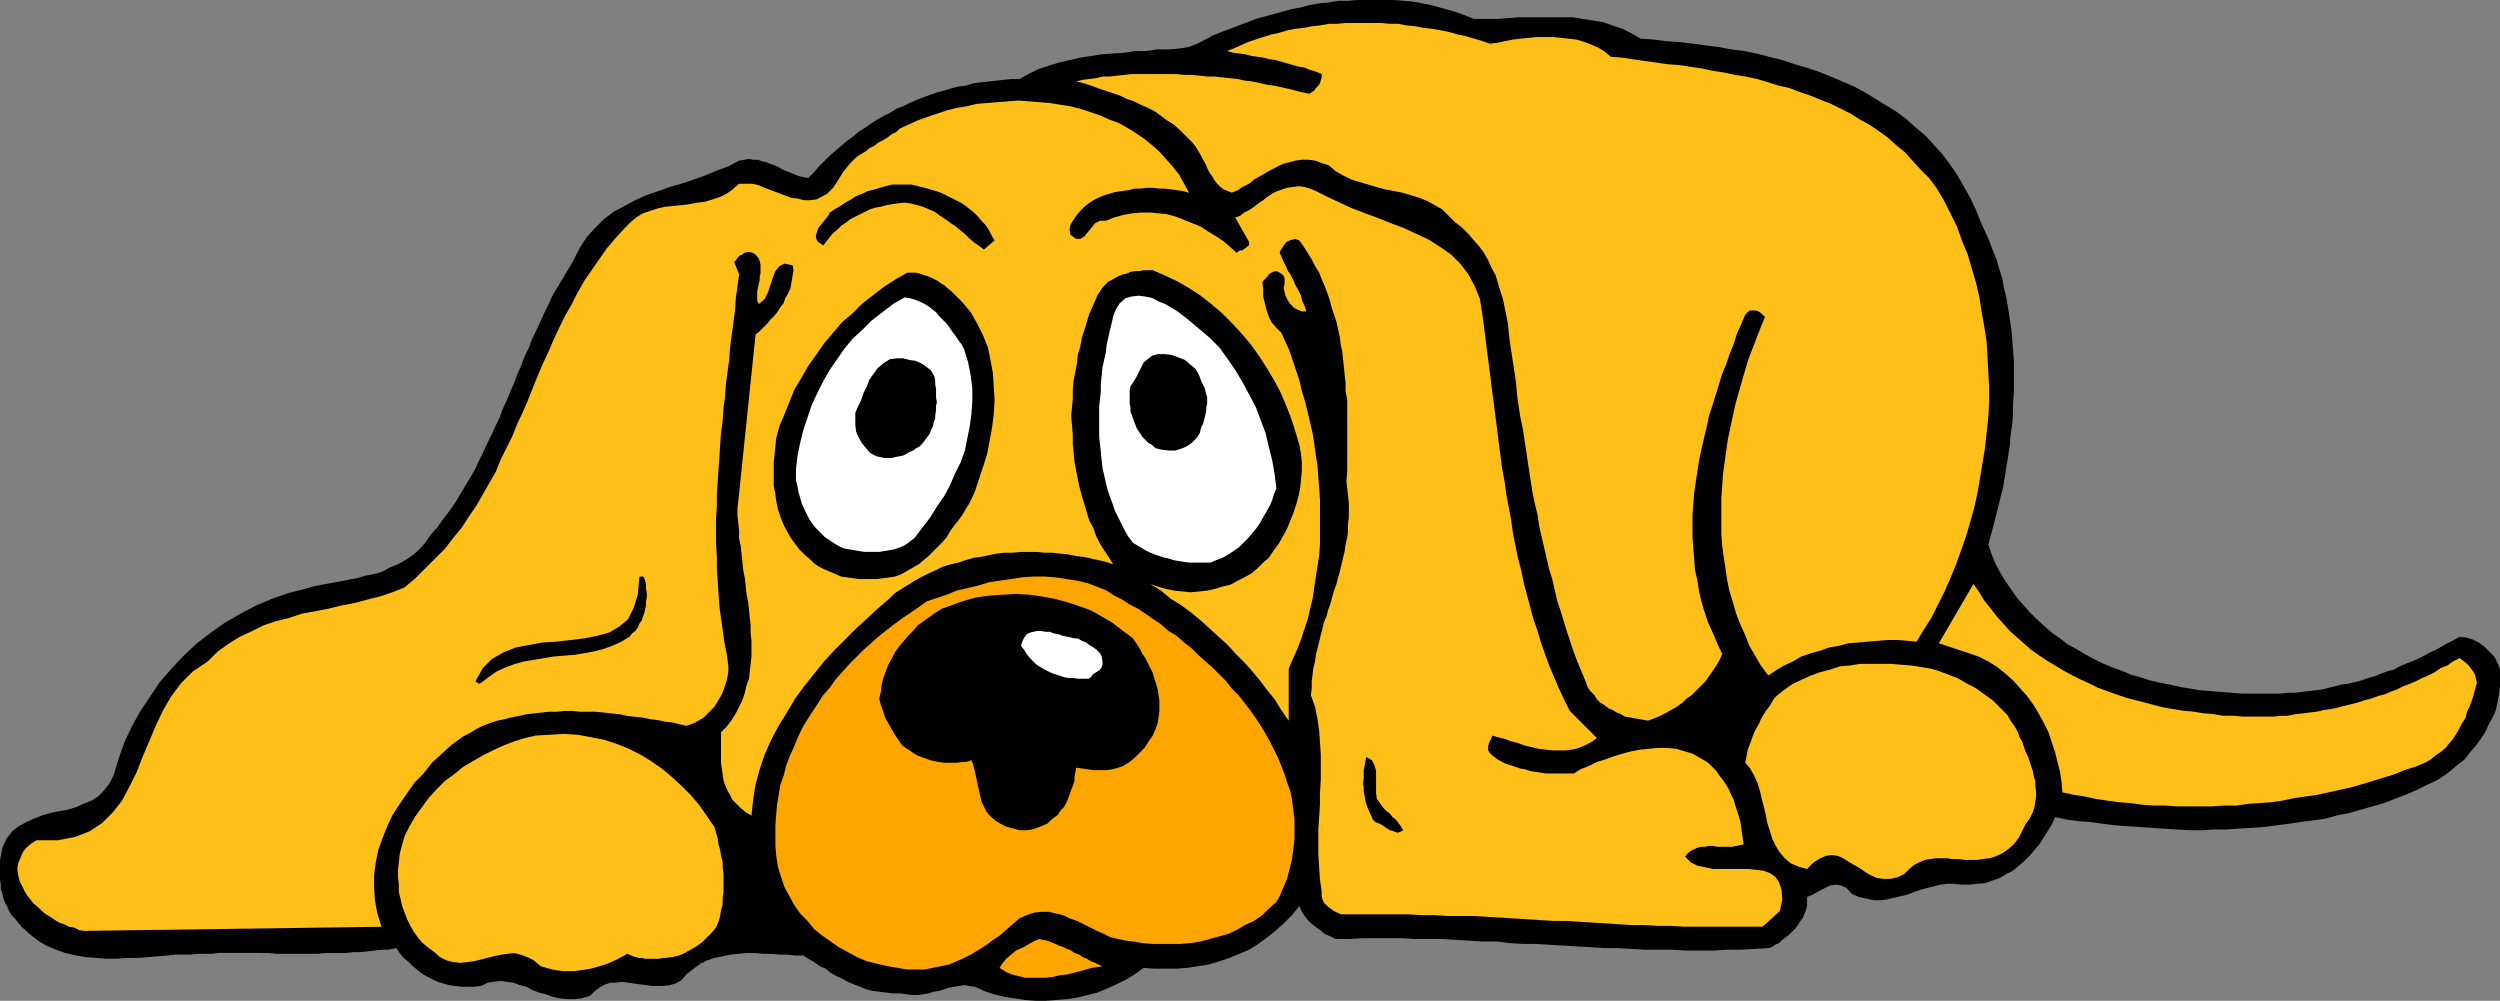
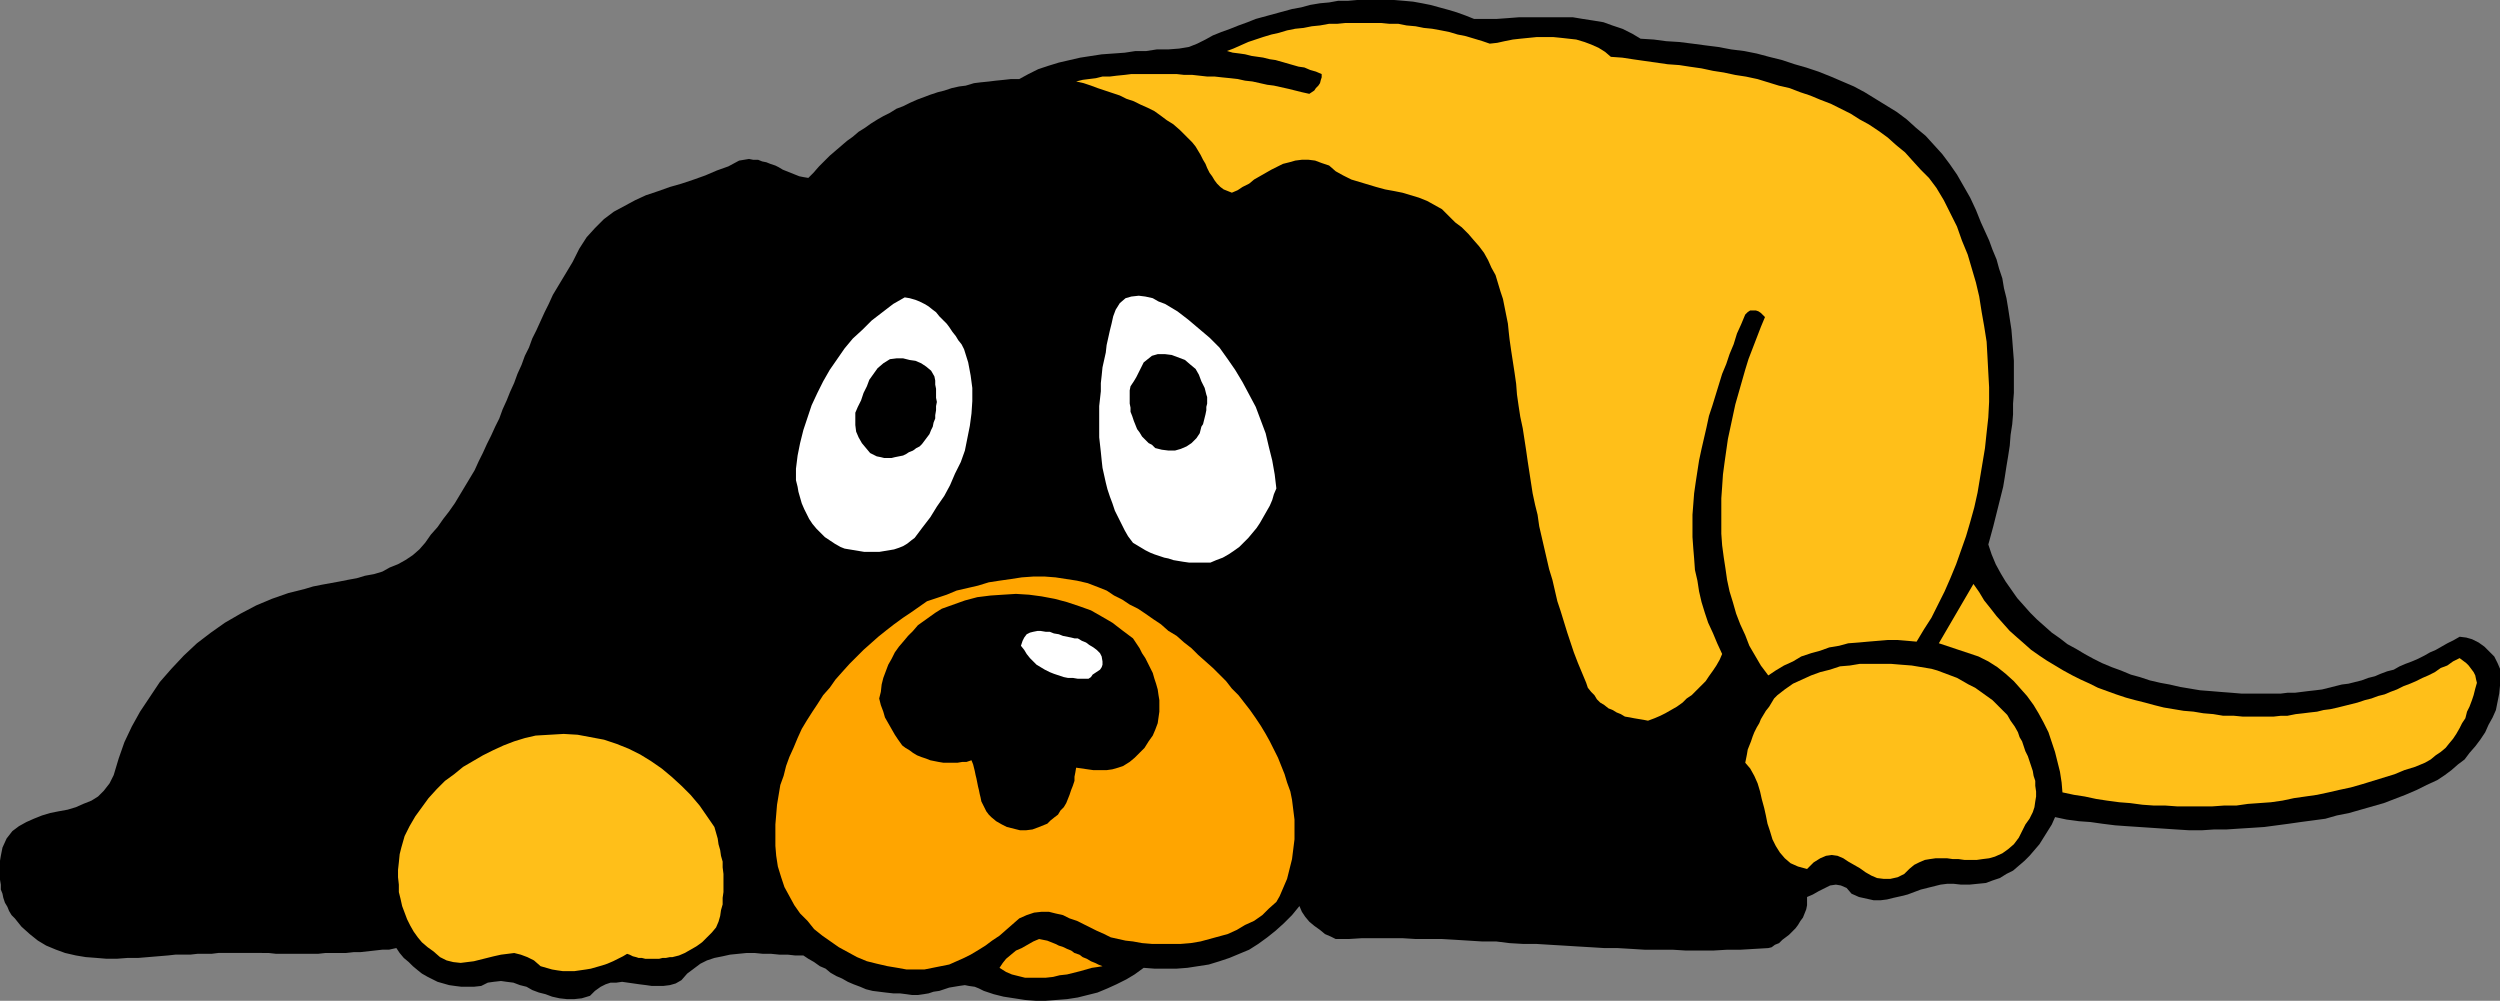
<svg xmlns="http://www.w3.org/2000/svg" xmlns:ns1="http://sodipodi.sourceforge.net/DTD/sodipodi-0.dtd" xmlns:ns2="http://www.inkscape.org/namespaces/inkscape" version="1.0" width="129.724mm" height="51.931mm" id="svg18" ns1:docname="Dog - Guilty.wmf">
  <rect width="100%" height="100%" fill="#808080" stroke="none" />
  <ns1:namedview id="namedview18" pagecolor="#ffffff" bordercolor="#000000" borderopacity="0.25" ns2:showpageshadow="2" ns2:pageopacity="0.0" ns2:pagecheckerboard="0" ns2:deskcolor="#d1d1d1" ns2:document-units="mm" />
  <defs id="defs1">
    <pattern id="WMFhbasepattern" patternUnits="userSpaceOnUse" width="6" height="6" x="0" y="0" />
  </defs>
  <path style="fill:#000000;fill-opacity:1;fill-rule:evenodd;stroke:none" d="m 289.102,3.715 h 2.262 2.101 l 2.262,-0.162 2.101,-0.162 h 2.101 2.262 2.101 2.101 2.101 l 1.939,0.323 2.101,0.323 1.939,0.323 1.778,0.646 1.939,0.646 1.939,0.969 1.616,0.969 2.586,0.162 2.424,0.323 2.586,0.162 2.586,0.323 2.424,0.323 2.586,0.323 2.586,0.485 2.586,0.323 2.424,0.485 2.424,0.646 2.586,0.646 2.424,0.808 2.262,0.646 2.424,0.808 2.424,0.969 2.262,0.969 2.262,0.969 2.101,1.131 2.101,1.292 2.101,1.292 2.101,1.292 1.939,1.454 1.778,1.615 1.939,1.615 1.616,1.777 1.616,1.777 1.454,1.939 1.454,2.1 1.293,2.262 1.293,2.262 1.131,2.423 0.97,2.423 0.808,1.777 0.808,1.777 0.646,1.777 0.808,1.939 0.485,1.777 0.646,1.939 0.323,1.939 0.485,1.939 0.323,1.939 0.323,2.1 0.323,2.1 0.162,1.939 0.162,2.1 0.162,2.1 v 2.1 1.939 2.262 l -0.162,2.1 v 2.1 l -0.162,1.939 -0.323,2.1 -0.162,2.1 -0.323,2.1 -0.323,1.939 -0.323,2.1 -0.323,1.939 -0.485,1.939 -0.485,1.939 -0.485,1.939 -0.485,1.939 -0.485,1.777 -0.485,1.777 0.646,1.938 0.808,1.939 0.97,1.777 0.97,1.615 1.131,1.615 1.131,1.615 1.293,1.454 1.293,1.454 1.293,1.292 1.454,1.292 1.454,1.292 1.616,1.131 1.454,1.131 1.778,0.969 1.616,0.969 1.778,0.969 1.616,0.808 1.939,0.808 1.778,0.646 1.939,0.808 1.778,0.485 1.939,0.646 2.101,0.485 1.778,0.323 2.101,0.485 1.939,0.323 1.939,0.323 2.101,0.162 1.939,0.162 2.101,0.162 1.939,0.162 h 2.101 1.293 1.454 1.454 1.454 l 1.293,-0.162 h 1.454 l 1.293,-0.162 1.293,-0.162 1.454,-0.162 1.293,-0.162 1.293,-0.323 1.293,-0.323 1.293,-0.323 1.293,-0.162 1.293,-0.323 1.293,-0.323 1.293,-0.485 1.293,-0.323 1.131,-0.485 1.293,-0.485 1.293,-0.323 1.131,-0.646 1.131,-0.485 1.293,-0.485 1.131,-0.485 1.293,-0.646 1.131,-0.646 1.131,-0.485 1.131,-0.646 1.131,-0.646 1.293,-0.646 1.131,-0.646 1.293,0.162 1.131,0.323 1.293,0.646 1.131,0.808 0.97,0.969 0.97,0.969 0.646,1.292 0.485,1.131 v 1.615 1.615 l -0.162,1.615 -0.323,1.615 -0.323,1.615 -0.646,1.454 -0.808,1.454 -0.646,1.454 -0.97,1.454 -0.97,1.292 -1.131,1.292 -0.97,1.292 -1.293,0.969 -1.293,1.131 -1.293,0.969 -1.454,0.969 -2.101,0.969 -1.939,0.969 -2.262,0.969 -2.101,0.808 -2.101,0.808 -2.262,0.646 -2.262,0.646 -2.262,0.646 -2.424,0.485 -2.262,0.646 -2.424,0.323 -2.424,0.323 -2.262,0.323 -2.424,0.323 -2.424,0.323 -2.424,0.162 -2.586,0.162 -2.424,0.162 h -2.424 l -2.424,0.162 h -2.424 l -2.586,-0.162 -2.424,-0.162 -2.424,-0.162 -2.424,-0.162 -2.424,-0.162 -2.262,-0.162 -2.586,-0.323 -2.262,-0.323 -2.262,-0.162 -2.424,-0.323 -2.262,-0.485 -0.646,1.454 -0.808,1.292 -0.808,1.292 -0.808,1.292 -0.97,1.131 -0.97,1.131 -0.97,0.969 -1.131,0.969 -1.131,0.969 -1.293,0.646 -1.293,0.808 -1.454,0.485 -1.293,0.485 -1.616,0.162 -1.616,0.162 h -1.616 l -1.454,-0.162 h -1.293 l -1.293,0.162 -1.293,0.323 -1.293,0.323 -1.293,0.323 -1.293,0.485 -1.293,0.485 -1.293,0.323 -1.454,0.323 -1.293,0.323 -1.293,0.162 h -1.293 l -1.454,-0.323 -1.454,-0.323 -1.454,-0.646 -0.97,-1.131 -1.131,-0.485 -0.97,-0.162 -1.131,0.162 -0.97,0.485 -1.293,0.646 -1.131,0.646 -1.131,0.485 v 0.808 0.808 l -0.162,0.808 -0.323,0.808 -0.323,0.808 -0.485,0.646 -0.485,0.808 -0.485,0.646 -0.646,0.646 -0.646,0.646 -0.646,0.485 -0.646,0.485 -0.646,0.646 -0.808,0.323 -0.646,0.485 -0.646,0.162 -2.747,0.162 -2.747,0.162 h -2.586 l -2.747,0.162 h -2.586 -2.747 l -2.586,-0.162 h -2.747 -2.747 l -2.586,-0.162 -2.747,-0.162 h -2.586 l -2.586,-0.162 -2.747,-0.162 -2.586,-0.162 -2.747,-0.162 -2.586,-0.162 h -2.586 l -2.747,-0.162 -2.586,-0.323 h -2.747 l -2.586,-0.162 -2.586,-0.162 -2.747,-0.162 h -2.586 -2.586 l -2.586,-0.162 h -2.747 -2.586 -2.586 l -2.586,0.162 h -2.586 l -0.97,-0.485 -1.131,-0.485 -0.97,-0.808 -1.131,-0.808 -0.97,-0.808 -0.808,-0.969 -0.646,-0.969 -0.485,-1.131 -1.454,1.777 -1.616,1.615 -1.616,1.454 -1.616,1.292 -1.778,1.292 -1.778,1.131 -1.939,0.808 -1.939,0.808 -1.939,0.646 -2.101,0.646 -2.101,0.323 -2.101,0.323 -2.101,0.162 h -2.101 -2.262 l -2.101,-0.162 -1.778,1.292 -1.616,0.969 -1.939,0.969 -1.778,0.808 -1.939,0.808 -1.939,0.485 -1.939,0.485 -2.101,0.323 -2.101,0.162 -2.101,0.162 h -1.939 l -2.101,-0.162 -2.101,-0.323 -2.101,-0.323 -1.939,-0.485 -1.939,-0.646 -0.97,-0.485 -0.808,-0.323 -1.131,-0.162 -0.808,-0.162 -1.131,0.162 -0.97,0.162 -0.97,0.162 -0.97,0.323 -0.97,0.323 -1.131,0.162 -0.97,0.323 -0.97,0.162 -1.131,0.162 h -1.131 l -1.131,-0.162 -1.293,-0.162 h -1.293 l -1.454,-0.162 -1.293,-0.162 -1.293,-0.162 -1.293,-0.323 -1.131,-0.485 -1.293,-0.485 -1.131,-0.485 -1.131,-0.646 -1.131,-0.485 -1.131,-0.646 -0.97,-0.808 -1.131,-0.485 -1.131,-0.808 -1.131,-0.646 -0.97,-0.646 h -1.616 l -1.454,-0.162 h -1.616 l -1.616,-0.162 h -1.616 l -1.616,-0.162 h -1.616 l -1.616,0.162 -1.616,0.162 -1.454,0.323 -1.616,0.323 -1.454,0.485 -1.293,0.646 -1.293,0.969 -1.293,0.969 -1.131,1.292 -1.131,0.646 -1.131,0.323 -1.293,0.162 h -1.131 -1.131 l -1.131,-0.162 -1.293,-0.162 -1.131,-0.162 -1.131,-0.162 -1.131,-0.162 -1.131,0.162 h -1.131 l -0.97,0.323 -0.97,0.485 -1.131,0.808 -0.97,0.969 -1.616,0.485 -1.454,0.162 h -1.454 l -1.454,-0.162 -1.454,-0.323 -1.293,-0.485 -1.293,-0.323 -1.293,-0.485 -1.131,-0.646 -1.293,-0.323 -1.293,-0.485 -1.293,-0.162 -1.131,-0.162 -1.454,0.162 -1.131,0.162 -1.293,0.646 -1.454,0.162 h -1.293 -1.131 l -1.293,-0.162 -1.131,-0.162 -1.131,-0.323 -1.131,-0.323 -0.97,-0.485 -0.97,-0.485 -1.131,-0.646 -0.808,-0.646 -0.97,-0.808 -0.808,-0.808 -0.97,-0.808 -0.808,-0.969 -0.646,-0.969 -1.454,0.323 h -1.293 l -1.454,0.162 -1.454,0.162 -1.454,0.162 h -1.293 l -1.454,0.162 h -1.293 -1.454 -1.293 l -1.454,0.162 h -1.293 -1.454 -1.293 -1.454 -1.293 -1.454 l -1.454,-0.162 H 51.227 49.934 48.48 47.187 45.733 44.44 42.824 l -1.293,0.162 h -1.454 -1.293 l -1.454,0.162 H 35.875 34.421 l -1.454,0.162 -1.939,0.162 -1.939,0.162 -1.939,0.162 h -2.101 l -2.101,0.162 h -2.101 l -1.939,-0.162 -2.101,-0.162 -1.939,-0.323 -2.101,-0.485 -1.778,-0.646 -1.939,-0.808 -1.616,-0.969 -1.616,-1.292 -1.616,-1.454 -1.293,-1.615 -0.646,-0.646 -0.485,-0.808 -0.323,-0.808 -0.485,-0.808 -0.323,-0.969 -0.162,-0.808 -0.323,-0.808 v -0.969 L 0,172.527 v -0.808 -0.969 -0.969 -0.969 l 0.162,-0.969 0.162,-0.808 0.162,-0.808 0.808,-1.777 1.131,-1.454 1.293,-0.969 1.454,-0.808 1.454,-0.646 1.616,-0.646 1.616,-0.485 1.616,-0.323 1.778,-0.323 1.616,-0.485 1.454,-0.646 1.616,-0.646 1.293,-0.808 1.131,-1.131 1.131,-1.454 0.808,-1.615 0.97,-3.231 1.131,-3.231 1.454,-3.069 1.616,-2.908 1.939,-2.908 1.939,-2.908 2.262,-2.585 2.424,-2.585 2.586,-2.423 2.747,-2.1 2.747,-1.939 3.07,-1.777 3.07,-1.615 3.07,-1.292 3.232,-1.131 3.232,-0.808 1.616,-0.485 1.616,-0.323 1.778,-0.323 1.778,-0.323 1.616,-0.323 1.778,-0.323 1.616,-0.485 1.778,-0.323 1.616,-0.485 1.454,-0.808 1.616,-0.646 1.454,-0.808 1.454,-0.969 1.293,-1.131 1.131,-1.292 1.131,-1.615 1.293,-1.454 1.131,-1.615 1.131,-1.454 1.131,-1.615 0.97,-1.615 0.97,-1.615 0.97,-1.615 0.97,-1.615 0.808,-1.777 0.808,-1.615 0.808,-1.777 0.808,-1.615 0.808,-1.777 0.808,-1.615 0.646,-1.777 0.808,-1.777 0.646,-1.615 0.808,-1.777 0.646,-1.777 0.808,-1.777 0.646,-1.777 0.808,-1.615 0.646,-1.777 0.808,-1.615 0.808,-1.777 0.808,-1.777 0.808,-1.615 0.808,-1.777 0.97,-1.615 0.97,-1.615 0.97,-1.615 0.97,-1.615 1.293,-2.585 1.454,-2.262 1.616,-1.777 1.778,-1.777 1.939,-1.454 2.101,-1.131 2.101,-1.131 2.101,-0.969 2.424,-0.808 2.262,-0.808 2.262,-0.646 2.424,-0.808 2.262,-0.808 2.262,-0.969 2.262,-0.808 2.101,-1.131 0.97,-0.162 0.97,-0.162 0.808,0.162 h 0.97 l 0.808,0.323 0.808,0.162 0.808,0.323 0.97,0.323 0.646,0.323 0.808,0.485 0.808,0.323 0.808,0.323 0.808,0.323 0.808,0.323 0.808,0.162 0.97,0.162 0.97,-0.969 1.131,-1.292 0.97,-0.969 1.131,-1.131 1.131,-0.969 1.131,-0.969 1.131,-0.969 1.131,-0.808 1.131,-0.969 1.293,-0.808 1.131,-0.808 1.293,-0.808 1.131,-0.646 1.293,-0.646 1.293,-0.808 1.293,-0.485 1.293,-0.646 1.454,-0.646 1.293,-0.485 1.293,-0.485 1.454,-0.485 1.293,-0.323 1.454,-0.485 1.454,-0.323 1.293,-0.162 1.616,-0.485 1.293,-0.162 1.616,-0.162 1.293,-0.162 1.616,-0.162 1.454,-0.162 h 1.616 l 1.778,-0.969 1.939,-0.969 1.939,-0.646 2.101,-0.646 2.101,-0.485 2.101,-0.485 2.101,-0.323 2.101,-0.323 2.262,-0.162 2.262,-0.162 2.101,-0.323 h 2.101 l 2.101,-0.323 h 2.262 l 2.101,-0.162 1.939,-0.323 1.616,-0.646 1.616,-0.808 1.454,-0.808 1.616,-0.646 1.778,-0.646 1.616,-0.646 1.778,-0.646 1.616,-0.646 1.778,-0.485 1.778,-0.485 1.778,-0.485 1.778,-0.485 1.778,-0.323 1.778,-0.485 1.939,-0.323 1.778,-0.162 1.778,-0.323 h 1.939 L 266.155,0 h 1.778 1.939 1.778 1.778 l 1.939,0.162 1.778,0.162 1.778,0.323 1.616,0.323 1.778,0.485 1.778,0.485 1.616,0.485 1.778,0.646 z" id="path1" />
  <path style="fill:#ffbf19;fill-opacity:1;fill-rule:evenodd;stroke:none" d="m 292.172,8.562 1.454,-0.162 1.454,-0.323 1.616,-0.323 1.454,-0.162 1.616,-0.162 1.616,-0.162 h 1.616 1.616 l 1.616,0.162 1.454,0.162 1.454,0.162 1.616,0.485 1.293,0.485 1.454,0.646 1.293,0.808 1.131,0.969 2.262,0.162 2.101,0.323 2.262,0.323 2.262,0.323 2.262,0.323 2.262,0.162 2.101,0.323 2.262,0.323 2.262,0.485 2.101,0.323 2.262,0.485 2.101,0.323 2.262,0.485 2.101,0.646 2.101,0.646 2.101,0.485 2.101,0.808 1.939,0.646 1.939,0.808 2.101,0.808 1.939,0.969 1.939,0.969 1.778,1.131 1.778,0.969 1.939,1.292 1.778,1.292 1.616,1.454 1.778,1.454 1.454,1.615 1.616,1.777 1.616,1.615 1.454,1.939 1.454,2.423 1.293,2.585 1.293,2.585 0.97,2.746 1.131,2.746 0.808,2.746 0.808,2.746 0.646,2.746 0.485,3.069 0.485,2.746 0.485,3.069 0.162,2.908 0.162,3.069 0.162,2.908 v 2.908 l -0.162,3.069 -0.323,2.908 -0.323,3.069 -0.485,2.908 -0.485,2.908 -0.485,2.908 -0.646,2.908 -0.808,2.908 -0.808,2.746 -0.97,2.746 -0.97,2.746 -1.131,2.746 -1.131,2.585 -1.293,2.585 -1.293,2.585 -1.454,2.262 -1.454,2.423 -1.778,-0.162 -1.939,-0.162 h -1.939 l -1.939,0.162 -1.939,0.162 -1.778,0.162 -2.101,0.162 -1.778,0.485 -1.939,0.323 -1.778,0.646 -1.778,0.485 -1.939,0.646 -1.616,0.969 -1.778,0.808 -1.616,0.969 -1.454,0.969 -1.454,-1.939 -1.131,-1.939 -1.131,-1.939 -0.808,-2.1 -0.97,-2.1 -0.808,-2.1 -0.646,-2.262 -0.646,-2.1 -0.485,-2.262 -0.323,-2.262 -0.323,-2.1 -0.323,-2.423 -0.162,-2.262 v -2.423 -2.262 -2.262 l 0.162,-2.262 0.162,-2.423 0.323,-2.423 0.323,-2.262 0.323,-2.262 0.485,-2.262 0.485,-2.262 0.485,-2.262 0.646,-2.262 0.646,-2.262 0.646,-2.262 0.646,-2.1 0.808,-2.1 0.808,-2.1 0.808,-2.1 0.808,-1.939 -0.485,-0.485 -0.323,-0.323 -0.485,-0.323 -0.485,-0.162 h -0.646 -0.485 l -0.485,0.323 -0.485,0.485 -0.808,1.939 -0.808,1.777 -0.646,2.1 -0.808,1.939 -0.646,1.939 -0.808,1.939 -0.646,2.1 -0.646,2.1 -0.646,2.1 -0.646,1.939 -0.485,2.262 -0.485,2.1 -0.485,2.1 -0.485,2.262 -0.323,2.1 -0.323,2.1 -0.323,2.262 -0.162,2.1 -0.162,2.1 v 2.262 2.1 l 0.162,2.262 0.162,1.939 0.162,2.262 0.485,2.1 0.323,2.1 0.485,2.1 0.646,2.1 0.646,1.939 0.97,2.1 0.808,1.939 0.97,2.1 -0.485,1.131 -0.646,1.131 -0.646,0.969 -0.808,1.131 -0.646,0.969 -0.97,0.969 -0.808,0.808 -0.97,0.969 -0.97,0.646 -0.808,0.808 -1.131,0.808 -1.131,0.646 -1.131,0.646 -0.97,0.485 -1.131,0.485 -1.293,0.485 -0.808,-0.162 -0.97,-0.162 -0.97,-0.162 -0.808,-0.162 -0.97,-0.162 -0.808,-0.485 -0.808,-0.323 -0.808,-0.485 -0.808,-0.323 -0.808,-0.646 -0.808,-0.485 -0.646,-0.646 -0.485,-0.808 -0.646,-0.646 -0.646,-0.808 -0.323,-0.969 -0.808,-1.939 -0.808,-1.939 -0.808,-2.1 -0.646,-1.939 -0.646,-1.939 -0.646,-2.1 -0.646,-2.1 -0.646,-1.939 -0.485,-2.1 -0.485,-2.1 -0.646,-2.1 -0.485,-2.1 -0.485,-2.1 -0.485,-2.1 -0.485,-2.1 -0.323,-2.262 -0.485,-1.939 -0.485,-2.262 -0.323,-2.1 -0.323,-2.1 -0.323,-2.1 -0.323,-2.262 -0.323,-2.1 -0.323,-2.1 -0.485,-2.262 -0.323,-2.1 -0.323,-2.262 -0.162,-2.1 -0.323,-2.262 -0.323,-2.1 -0.323,-2.1 -0.323,-2.262 -0.162,-1.454 -0.162,-1.615 -0.323,-1.615 -0.323,-1.615 -0.323,-1.615 -0.485,-1.454 -0.485,-1.615 -0.485,-1.615 -0.808,-1.454 -0.646,-1.454 -0.808,-1.454 -0.97,-1.292 -1.131,-1.292 -0.97,-1.131 -1.293,-1.292 -1.293,-0.969 -1.293,-1.292 -1.293,-1.292 -1.454,-0.808 -1.454,-0.808 -1.616,-0.646 -1.616,-0.485 -1.616,-0.485 -1.616,-0.323 -1.778,-0.323 -1.778,-0.485 -1.616,-0.485 -1.616,-0.485 -1.616,-0.485 -1.616,-0.808 -1.454,-0.808 -1.293,-1.131 -1.454,-0.485 -1.293,-0.485 -1.293,-0.162 h -1.293 l -1.293,0.162 -1.131,0.323 -1.293,0.323 -0.97,0.485 -1.293,0.646 -1.131,0.646 -1.131,0.646 -1.131,0.646 -0.97,0.808 -1.293,0.646 -0.97,0.646 -1.131,0.485 -0.808,-0.323 -0.808,-0.323 -0.646,-0.485 -0.646,-0.646 -0.485,-0.646 -0.485,-0.808 -0.485,-0.646 -0.485,-0.969 -0.323,-0.808 -0.485,-0.808 -0.485,-0.969 -0.485,-0.808 -0.485,-0.808 -0.646,-0.808 -0.646,-0.646 -0.646,-0.646 -1.131,-1.131 -1.293,-1.131 -1.293,-0.808 -1.293,-0.969 -1.131,-0.808 -1.293,-0.646 -1.454,-0.646 -1.293,-0.646 -1.454,-0.485 -1.293,-0.646 -1.454,-0.485 -1.454,-0.485 -1.454,-0.485 -1.293,-0.485 -1.454,-0.485 -1.454,-0.323 1.293,-0.323 1.293,-0.162 1.293,-0.162 1.293,-0.323 h 1.454 l 1.293,-0.162 1.616,-0.162 1.293,-0.162 h 1.454 1.454 1.454 1.616 1.454 1.454 l 1.454,0.162 h 1.616 l 1.454,0.162 1.454,0.162 h 1.454 l 1.454,0.162 1.616,0.162 1.454,0.162 1.454,0.323 1.454,0.162 1.454,0.323 1.454,0.323 1.293,0.162 1.454,0.323 1.454,0.323 1.293,0.323 1.293,0.323 1.454,0.323 0.485,-0.323 0.485,-0.323 0.323,-0.485 0.485,-0.485 0.323,-0.485 0.162,-0.646 0.162,-0.485 v -0.646 l -1.131,-0.485 -1.131,-0.323 -1.131,-0.485 -1.131,-0.162 -1.131,-0.323 -1.131,-0.323 -1.131,-0.323 -1.131,-0.323 -1.131,-0.162 -1.293,-0.323 -1.131,-0.162 -1.131,-0.162 -1.293,-0.323 -1.131,-0.162 -1.293,-0.162 -1.131,-0.323 1.293,-0.485 1.454,-0.646 1.454,-0.646 1.454,-0.485 1.454,-0.485 1.616,-0.485 1.454,-0.323 1.616,-0.485 1.616,-0.323 1.616,-0.162 1.616,-0.323 1.616,-0.162 1.778,-0.323 h 1.616 l 1.616,-0.162 h 1.778 1.616 1.778 1.778 l 1.616,0.162 h 1.778 l 1.616,0.323 1.778,0.162 1.616,0.323 1.616,0.162 1.778,0.323 1.616,0.323 1.616,0.485 1.616,0.323 1.616,0.485 1.616,0.485 z" id="path2" />
-   <path style="fill:#ffbf19;fill-opacity:1;fill-rule:evenodd;stroke:none" d="m 233.189,37.801 -1.131,-0.323 -1.131,-0.162 -1.131,-0.162 -1.293,-0.162 h -1.131 l -1.293,-0.162 h -1.293 l -1.131,0.162 h -1.131 l -1.293,0.323 -1.293,0.162 -1.131,0.162 -1.131,0.323 -1.131,0.323 -1.131,0.485 -0.97,0.485 -0.97,0.646 -0.808,0.646 -0.808,0.808 -0.808,0.969 -0.646,0.969 -0.485,0.808 -0.162,0.969 0.162,0.969 1.131,0.808 h 0.808 l 0.808,-0.485 0.646,-0.808 0.808,-0.969 0.646,-0.808 0.97,-0.485 h 1.131 l 1.616,-0.646 1.778,-0.485 1.778,-0.323 1.778,-0.162 h 1.778 l 1.616,0.162 1.616,0.162 1.778,0.485 1.616,0.646 1.616,0.646 1.616,0.646 1.454,0.969 1.616,0.969 1.454,0.969 1.293,1.131 1.293,1.131 0.323,-0.323 0.323,-0.162 h 0.485 l 0.323,-0.323 0.323,-0.162 0.323,-0.323 0.323,-0.162 v -0.646 l -2.747,-4.846 0.97,-0.323 0.808,-0.646 0.97,-0.485 0.97,-0.646 0.808,-0.646 0.97,-0.646 0.808,-0.646 0.97,-0.646 0.97,-0.485 0.97,-0.323 0.97,-0.323 1.131,-0.162 1.131,-0.162 1.131,0.162 1.131,0.323 1.131,0.485 2.262,1.131 2.424,1.131 2.424,1.131 2.586,0.969 2.586,0.969 2.424,0.969 2.586,0.969 2.424,1.131 2.424,1.131 2.262,1.454 2.101,1.454 1.778,1.777 1.616,2.1 1.293,2.423 0.97,2.423 0.485,3.069 0.323,2.423 0.323,2.585 0.323,2.585 0.323,2.423 0.323,2.585 0.323,2.585 0.323,2.423 0.323,2.585 0.323,2.423 0.323,2.746 0.323,2.423 0.323,2.423 0.485,2.585 0.323,2.423 0.485,2.585 0.485,2.585 0.323,2.423 0.485,2.423 0.485,2.423 0.646,2.423 0.485,2.423 0.646,2.423 0.646,2.423 0.646,2.423 0.808,2.262 0.646,2.262 0.808,2.262 0.808,2.262 0.97,2.262 0.97,2.262 0.97,2.1 1.131,2.262 5.333,5.331 -1.131,0.808 -1.293,0.646 -1.131,0.485 -1.293,0.323 -1.293,0.162 h -1.293 -1.293 l -1.454,-0.162 -1.293,-0.162 -1.293,-0.323 -1.454,-0.323 -1.293,-0.485 -1.293,-0.323 -1.293,-0.485 -1.293,-0.323 -1.131,-0.323 -0.162,0.485 -0.323,0.646 -0.162,0.323 -0.162,0.646 v 0.485 0.323 l 0.323,0.485 0.485,0.485 0.808,0.646 0.808,0.485 0.97,0.485 0.97,0.323 0.97,0.323 0.97,0.323 0.97,0.162 0.97,0.323 0.97,0.162 1.131,0.162 0.97,0.162 h 1.131 1.131 0.97 1.131 1.131 l 1.293,-0.808 1.616,-0.646 1.616,-0.808 1.616,-0.485 1.778,-0.646 1.616,-0.485 1.778,-0.485 1.778,-0.323 1.616,-0.162 1.778,-0.162 h 1.778 l 1.778,0.162 1.616,0.485 1.616,0.485 1.454,0.808 1.616,0.969 0.808,0.808 0.808,0.808 0.646,0.969 0.646,0.808 0.646,0.969 0.485,0.808 0.485,1.131 0.485,0.969 0.323,1.131 0.323,0.969 0.323,0.969 0.323,1.131 0.162,1.131 0.162,1.131 0.162,1.131 0.162,1.131 -0.646,0.162 -0.808,0.162 -0.808,0.162 h -0.646 -0.808 -0.808 -0.646 l -0.808,-0.162 h -0.808 l -0.808,0.162 h -0.646 l -0.808,0.162 -0.646,0.323 -0.646,0.323 -0.646,0.485 -0.485,0.646 1.131,1.131 1.293,0.646 1.616,0.323 1.454,0.323 h 1.778 1.778 1.778 1.616 l 1.616,0.162 1.293,0.162 1.293,0.485 1.131,0.808 0.646,0.969 0.485,1.454 0.162,1.939 -0.485,2.262 -3.394,3.069 h -2.586 -2.586 -2.586 -2.586 -2.424 -2.586 l -2.586,-0.162 h -2.586 l -2.586,-0.162 h -2.586 l -2.586,-0.162 -2.586,-0.162 -2.586,-0.162 -2.424,-0.162 -2.586,-0.162 h -2.586 l -2.586,-0.162 -2.586,-0.162 -2.586,-0.162 -2.586,-0.162 -2.586,-0.162 -2.586,-0.162 h -2.586 -2.586 l -2.586,-0.162 h -2.586 l -2.586,-0.162 h -2.586 -2.586 -2.747 -2.586 -2.586 l -0.808,-0.323 -0.646,-0.323 -0.646,-0.485 -0.646,-0.485 -0.646,-0.646 -0.323,-0.646 -0.162,-0.808 v -0.808 l -0.323,-2.262 -0.162,-2.423 -0.162,-2.585 v -2.423 -2.423 l 0.162,-2.423 0.162,-2.423 v -2.423 l 0.162,-2.423 v -2.585 -2.423 l -0.162,-2.423 -0.162,-2.262 -0.323,-2.262 -0.485,-2.423 -0.808,-2.262 0.162,-1.292 v -1.454 l 0.162,-1.292 0.162,-1.292 0.323,-1.292 0.162,-1.292 0.323,-1.292 0.323,-1.292 0.323,-1.292 0.323,-1.292 0.323,-1.292 0.485,-1.131 0.323,-1.292 0.485,-1.292 0.323,-1.292 0.323,-1.131 0.485,-1.292 0.323,-1.292 0.323,-1.131 0.323,-1.292 0.323,-1.454 0.323,-1.292 0.162,-1.292 0.323,-1.292 0.162,-1.292 v -1.454 l 0.162,-1.292 V 99.995 98.702 l -0.162,-1.454 -0.162,-1.454 -0.162,-1.454 0.162,-1.615 V 91.11 89.495 87.879 86.264 84.648 83.033 81.417 79.802 78.348 l -0.323,-1.615 v -1.615 l -0.162,-1.454 -0.162,-1.615 -0.162,-1.454 -0.162,-1.615 -0.323,-1.454 -0.162,-1.454 -0.323,-1.454 -0.323,-1.454 -0.485,-1.454 -0.485,-1.454 -0.323,-1.292 -0.485,-1.454 -0.485,-1.292 -0.646,-1.454 -0.485,-1.292 -0.808,-1.292 -0.646,-1.292 -0.808,-1.292 -0.808,-1.292 -0.808,-1.131 -0.808,-0.323 -0.646,0.162 -0.485,0.162 -0.646,0.323 -0.485,0.646 -0.323,0.485 -0.323,0.485 -0.162,0.485 0.323,0.646 0.323,0.808 0.323,0.646 0.323,0.646 0.323,0.808 0.485,0.646 0.323,0.646 0.323,0.646 0.323,0.808 0.485,0.808 0.323,0.646 0.323,0.646 0.162,0.808 0.323,0.808 0.323,0.646 0.162,0.808 h -0.808 l -0.808,-0.323 -0.646,-0.323 -0.485,-0.485 -0.485,-0.485 -0.485,-0.808 -0.323,-0.646 -0.162,-0.808 -0.162,-0.485 V 56.217 l 0.162,-0.485 v -0.646 -0.485 l -0.162,-0.485 -0.323,-0.323 -0.485,-0.323 -0.646,-0.323 -0.646,0.162 -0.323,0.162 -0.485,0.323 -0.323,0.485 -0.323,0.323 -0.485,0.485 -0.162,0.323 0.162,1.292 v 1.454 l 0.323,1.292 0.323,1.292 0.485,1.454 0.485,0.969 0.97,1.131 0.97,0.969 0.808,1.777 0.808,1.777 0.646,1.939 0.646,1.939 0.646,1.939 0.485,2.1 0.646,2.1 0.485,1.939 0.485,2.1 0.485,2.1 0.323,2.1 0.323,2.262 0.323,2.1 0.162,2.262 0.162,2.1 0.162,2.262 v 2.1 2.1 2.262 2.1 l -0.162,2.262 -0.323,2.1 -0.323,2.1 -0.323,2.1 -0.323,2.262 -0.485,1.939 -0.485,2.1 -0.646,1.939 -0.646,1.939 -0.808,2.1 -0.808,1.777 -0.808,1.939 v 10.177 l -1.454,-2.1 -1.293,-2.1 -1.454,-1.777 -1.454,-1.939 -1.616,-1.939 -1.454,-1.615 -1.778,-1.777 -1.454,-1.615 -1.778,-1.615 -1.778,-1.615 -1.778,-1.615 -1.778,-1.454 -1.939,-1.454 -2.101,-1.292 -1.939,-1.615 -2.101,-1.292 1.454,0.485 1.616,0.485 1.616,0.323 1.616,0.162 1.616,0.162 1.616,-0.162 1.616,-0.162 1.454,-0.323 1.616,-0.485 1.454,-0.323 1.454,-0.808 1.293,-0.646 1.454,-0.808 1.131,-0.969 1.131,-1.131 1.131,-0.969 0.97,-1.454 0.97,-1.292 0.808,-1.454 0.808,-1.454 0.646,-1.615 0.646,-1.615 0.485,-1.454 0.485,-1.777 0.323,-1.615 0.162,-1.615 0.162,-1.615 v -1.777 l -0.162,-1.615 -0.323,-1.777 -0.485,-1.615 -0.485,-1.615 -0.808,-2.423 -0.97,-2.423 -0.97,-2.262 -1.293,-2.423 -1.454,-2.423 -1.454,-2.262 -1.616,-2.262 -1.778,-2.1 -1.939,-2.1 -1.939,-1.939 -2.101,-1.777 -2.262,-1.777 -2.262,-1.454 -2.262,-1.292 -2.424,-1.131 -2.262,-0.969 h -0.808 -0.97 l -0.808,0.162 h -0.808 l -0.97,0.162 -0.646,0.323 -0.808,0.162 -0.808,0.323 -0.646,0.323 -0.808,0.485 -0.646,0.323 -0.646,0.646 -0.485,0.485 -0.485,0.808 -0.485,0.646 -0.323,0.808 -0.646,1.454 -0.646,1.454 -0.485,1.615 -0.485,1.615 -0.485,1.454 -0.323,1.777 -0.485,1.615 -0.162,1.615 -0.323,1.777 -0.323,1.615 -0.162,1.777 v 1.777 l -0.162,1.777 -0.162,1.615 0.162,1.777 0.162,1.777 v 1.939 l 0.162,1.615 0.162,1.777 0.323,1.777 0.323,1.615 0.323,1.615 0.485,1.777 0.485,1.615 0.485,1.615 0.485,1.615 0.808,1.454 0.485,1.454 0.808,1.615 0.808,1.292 0.97,1.454 0.808,1.292 -1.454,-0.485 -1.454,-0.323 -1.454,-0.323 -1.454,-0.323 -1.454,-0.162 -1.616,-0.323 -1.616,-0.162 -1.454,-0.162 h -1.454 l -1.616,-0.162 h -1.616 -1.454 l -1.616,0.162 h -1.616 l -1.454,0.162 -1.616,0.323 -1.454,0.323 -1.454,0.162 -1.616,0.485 -1.454,0.485 -1.454,0.323 -1.616,0.485 -1.293,0.646 -1.454,0.646 -1.293,0.646 -1.454,0.808 -1.293,0.808 -1.293,0.808 -1.293,0.808 -1.131,1.131 -1.131,0.969 -1.131,0.969 -2.101,1.939 -2.101,1.939 -2.101,2.1 -2.101,2.1 -2.101,2.262 -1.939,2.423 -1.939,2.423 -1.778,2.423 -1.616,2.746 -1.616,2.585 -1.454,2.746 -1.293,2.908 -0.97,2.908 -0.808,2.908 -0.485,3.069 -0.323,3.069 -1.131,-0.646 -0.97,-0.808 -0.808,-0.808 -0.808,-0.808 -0.485,-0.969 -0.485,-0.808 -0.485,-1.131 -0.323,-0.969 -0.162,-1.131 -0.162,-1.131 -0.162,-1.131 v -1.131 -1.292 -1.131 -1.131 -1.292 l 1.131,-1.131 0.97,-1.292 0.808,-1.292 0.646,-1.292 0.646,-1.292 0.485,-1.454 0.323,-1.454 0.485,-1.292 0.162,-1.454 0.162,-1.454 0.162,-1.454 v -1.454 -1.615 l -0.162,-1.454 v -1.615 l -0.162,-1.454 -0.162,-1.615 -0.162,-1.454 -0.323,-1.615 -0.162,-1.615 -0.162,-1.454 -0.323,-1.615 -0.162,-1.615 -0.162,-1.454 -0.162,-1.615 -0.323,-1.454 v -1.615 l -0.162,-1.454 -0.162,-1.454 v -1.454 l 0.162,-1.454 0.162,-1.454 3.232,-31.178 0.808,-0.646 0.808,-0.808 0.646,-0.646 0.646,-0.808 0.808,-0.808 0.646,-0.808 0.485,-0.808 0.646,-0.808 0.323,-0.969 0.485,-0.808 0.485,-0.969 0.162,-0.808 0.162,-0.969 0.162,-0.969 0.162,-0.969 -0.162,-0.969 -1.616,-0.323 -0.97,0.485 -0.808,0.969 -0.485,1.292 -0.485,1.454 -0.485,1.454 -0.646,1.292 -1.131,0.969 -0.323,-0.646 v -0.646 -0.646 -0.646 l 0.162,-0.646 0.162,-0.808 0.162,-0.646 v -0.646 l 0.162,-0.646 v -0.646 -0.646 -0.485 l -0.162,-0.646 -0.162,-0.485 -0.485,-0.646 -0.646,-0.485 -0.646,-0.162 h -0.485 l -0.646,0.162 -0.323,0.323 -0.485,0.162 -0.485,0.485 -0.323,0.485 -0.323,0.323 0.97,2.423 -0.323,2.423 -0.323,2.262 -0.162,2.423 -0.323,2.423 -0.323,2.423 -0.323,2.423 -0.162,2.423 -0.323,2.262 -0.323,2.423 -0.162,2.423 -0.323,2.423 -0.162,2.423 -0.323,2.423 -0.162,2.262 -0.162,2.585 -0.162,2.262 -0.162,2.423 -0.162,2.423 v 2.423 l -0.162,2.423 v 2.423 2.423 l 0.162,2.423 v 2.423 l 0.162,2.423 0.162,2.423 0.162,2.423 0.323,2.423 0.323,2.262 0.323,2.423 0.485,2.423 0.323,2.423 v 0.969 l -0.162,0.969 -0.162,0.808 -0.323,0.969 -0.323,0.969 -0.323,0.808 -0.485,0.808 -0.485,0.808 -0.485,0.808 -0.646,0.646 -0.808,0.808 -0.646,0.646 -0.808,0.485 -0.808,0.485 -0.808,0.323 -0.97,0.323 -1.454,-0.323 -1.293,-0.323 -1.454,-0.162 -1.454,-0.323 -1.454,-0.162 -1.454,-0.323 -1.616,-0.162 -1.454,-0.162 -1.454,-0.323 -1.616,-0.162 -1.454,-0.162 -1.616,-0.162 h -1.454 -1.454 l -1.616,-0.162 h -1.616 l -1.454,0.162 h -1.616 l -1.454,0.162 -1.454,0.162 -1.454,0.162 -1.454,0.323 -1.616,0.323 -1.293,0.323 -1.454,0.323 -1.454,0.485 -1.293,0.485 -1.293,0.646 -1.293,0.808 -1.293,0.646 -1.131,0.808 -1.293,0.969 -1.778,1.615 -1.939,1.777 -1.616,2.1 -1.778,1.777 -1.454,2.1 -1.454,2.1 -1.454,2.262 -0.97,2.1 -0.97,2.423 -0.808,2.262 -0.485,2.423 -0.323,2.423 v 2.585 l 0.162,2.423 0.485,2.585 0.808,2.585 -58.338,0.808 -0.97,-0.162 -0.97,-0.485 -0.97,-0.162 -0.97,-0.485 -0.97,-0.323 -0.808,-0.485 -0.97,-0.646 -0.808,-0.485 -0.808,-0.646 -0.808,-0.808 -0.808,-0.646 -0.646,-0.808 -0.646,-0.808 -0.485,-0.808 -0.485,-0.969 -0.485,-0.969 -0.323,-1.292 -0.162,-1.131 0.162,-1.131 0.485,-1.131 0.485,-1.131 0.646,-0.808 0.97,-0.808 0.97,-0.646 h 4.202 l 3.394,-0.646 2.909,-1.131 2.424,-1.615 2.101,-2.1 1.778,-2.262 1.454,-2.746 1.454,-2.908 1.131,-2.908 1.293,-3.069 1.293,-3.069 1.454,-3.069 1.616,-2.746 1.939,-2.585 2.262,-2.262 2.909,-1.939 1.939,-1.939 2.262,-1.615 2.101,-1.292 2.424,-1.131 2.262,-1.131 2.424,-0.808 2.586,-0.646 2.424,-0.808 2.586,-0.485 2.586,-0.485 2.586,-0.646 2.586,-0.485 2.424,-0.646 2.586,-0.646 2.424,-0.808 2.424,-0.969 2.101,-1.777 1.939,-1.939 1.939,-1.939 1.939,-1.939 1.616,-2.1 1.616,-1.939 1.454,-2.262 1.454,-2.1 1.293,-2.262 1.293,-2.262 1.293,-2.262 0.97,-2.423 1.131,-2.262 1.131,-2.262 0.97,-2.423 1.131,-2.423 0.97,-2.262 0.97,-2.423 0.97,-2.423 0.97,-2.262 1.131,-2.423 0.97,-2.262 1.131,-2.423 1.131,-2.262 1.293,-2.262 1.131,-2.262 1.293,-2.262 1.454,-2.1 1.454,-2.1 1.454,-2.1 1.778,-2.1 1.778,-1.939 1.131,-1.131 1.131,-0.969 1.293,-0.808 1.454,-0.485 1.454,-0.485 1.454,-0.323 1.616,-0.162 1.616,-0.162 1.454,-0.162 1.616,-0.323 1.454,-0.162 1.616,-0.485 1.454,-0.485 1.293,-0.646 1.131,-0.808 1.293,-1.131 h 1.293 1.293 l 1.293,0.323 1.131,0.485 1.293,0.485 1.293,0.485 1.293,0.485 1.293,0.485 1.293,0.162 1.293,0.323 h 1.131 l 1.293,-0.162 0.97,-0.485 1.131,-0.646 1.131,-1.131 0.97,-1.454 0.485,-0.808 0.485,-0.808 0.646,-0.808 0.646,-0.808 0.646,-0.646 0.646,-0.646 0.97,-0.646 0.808,-0.485 0.808,-0.646 0.97,-0.485 0.808,-0.646 0.97,-0.485 0.808,-0.485 0.808,-0.646 0.97,-0.485 0.646,-0.646 1.778,-0.808 1.778,-0.808 1.778,-0.646 1.939,-0.646 1.939,-0.646 1.939,-0.485 1.939,-0.323 2.101,-0.485 1.939,-0.162 2.101,-0.162 1.939,-0.162 2.101,-0.162 2.101,0.162 1.939,0.162 2.101,0.162 1.939,0.323 2.101,0.323 1.939,0.485 1.939,0.646 1.939,0.646 1.778,0.808 1.778,0.646 1.778,0.969 1.778,1.131 1.454,0.969 1.616,1.292 1.454,1.292 1.293,1.454 1.293,1.454 1.293,1.615 0.97,1.777 z" id="path3" />
  <path style="fill:#000000;fill-opacity:1;fill-rule:evenodd;stroke:none" d="m 195.051,47.17 -2.101,1.777 -0.808,-0.646 -0.97,-0.646 -0.97,-0.808 -0.808,-0.808 -0.97,-0.808 -0.97,-0.808 -0.97,-0.646 -1.131,-0.808 -0.97,-0.646 -1.131,-0.808 -1.131,-0.485 -1.131,-0.485 -1.131,-0.323 -1.293,-0.323 -1.293,-0.162 -1.293,0.162 -1.131,0.162 -0.97,0.162 -1.131,0.323 -0.97,0.162 -1.131,0.323 -0.97,0.485 -0.97,0.485 -0.97,0.485 -0.97,0.485 -0.808,0.646 -0.97,0.646 -0.808,0.808 -0.808,0.646 -0.646,0.808 -0.646,0.808 -0.646,0.808 -1.131,-0.808 -0.323,-0.808 0.162,-0.808 0.323,-0.969 0.646,-0.808 0.646,-0.808 0.646,-0.808 0.323,-0.646 0.97,-0.646 1.131,-0.646 0.97,-0.646 1.131,-0.646 0.97,-0.646 1.293,-0.485 0.97,-0.485 1.293,-0.323 1.131,-0.323 1.131,-0.323 1.293,-0.323 h 1.293 1.293 1.131 l 1.293,0.323 1.293,0.323 1.131,0.323 1.131,0.323 0.97,0.323 0.97,0.485 0.97,0.485 0.97,0.485 0.97,0.485 0.97,0.646 0.808,0.646 0.808,0.646 0.808,0.808 0.646,0.808 0.808,0.808 0.646,0.969 0.485,0.969 z" id="path4" />
  <path style="fill:#000000;fill-opacity:1;fill-rule:evenodd;stroke:none" d="m 188.749,59.286 1.616,1.939 1.293,2.262 1.131,2.262 0.97,2.423 0.485,2.423 0.485,2.585 0.162,2.585 0.162,2.746 -0.162,2.746 -0.323,2.585 -0.485,2.585 -0.485,2.585 -0.808,2.585 -0.808,2.423 -0.808,2.423 -0.97,2.1 -0.808,1.292 -0.646,1.131 -0.808,1.131 -0.808,0.969 -0.808,1.131 -0.646,1.131 -0.808,0.969 -0.97,0.969 -0.808,0.808 -0.97,0.969 -0.97,0.808 -0.97,0.808 -1.131,0.646 -1.131,0.646 -1.131,0.646 -1.293,0.485 -1.131,0.162 -1.131,0.162 -1.293,0.162 h -1.131 -1.293 -1.131 l -1.131,-0.162 -1.131,-0.162 -1.131,-0.162 -1.131,-0.485 -1.131,-0.485 -1.131,-0.485 -0.97,-0.485 -0.97,-0.646 -0.808,-0.808 -0.97,-0.808 -1.131,-1.131 -0.97,-1.292 -0.808,-1.131 -0.808,-1.454 -0.646,-1.292 -0.485,-1.292 -0.485,-1.454 -0.323,-1.615 -0.162,-1.292 -0.323,-1.615 v -1.454 -1.615 -1.615 l 0.162,-1.454 0.162,-1.615 0.162,-1.615 0.646,-2.423 0.97,-2.262 0.97,-2.423 0.97,-2.423 1.454,-2.423 1.293,-2.262 1.616,-2.262 1.454,-2.1 1.778,-2.1 1.778,-2.1 2.101,-1.777 1.939,-1.939 2.101,-1.615 2.101,-1.615 2.262,-1.454 2.262,-1.292 h 0.808 0.808 l 0.808,0.162 0.808,0.323 0.646,0.162 0.808,0.323 0.646,0.323 0.646,0.323 0.646,0.485 0.808,0.485 0.485,0.485 0.646,0.485 0.646,0.646 0.485,0.485 0.485,0.485 z" id="path5" />
  <path style="fill:#ffffff;fill-opacity:1;fill-rule:evenodd;stroke:none" d="m 250.318,95.795 -0.485,1.131 -0.323,1.131 -0.485,1.131 -0.646,1.131 -0.646,1.131 -0.646,1.131 -0.646,0.969 -0.808,0.969 -0.808,0.969 -0.97,0.969 -0.808,0.808 -1.131,0.808 -0.97,0.646 -1.131,0.646 -1.293,0.485 -1.131,0.485 h -1.131 -1.131 -0.97 -0.97 l -1.131,-0.162 -0.97,-0.162 -0.97,-0.162 -0.97,-0.323 -0.808,-0.162 -0.97,-0.323 -0.97,-0.323 -0.808,-0.323 -0.97,-0.485 -0.808,-0.485 -0.808,-0.485 -0.808,-0.485 -0.97,-1.292 -0.646,-1.131 -0.646,-1.292 -0.646,-1.292 -0.646,-1.292 -0.485,-1.454 -0.485,-1.292 -0.485,-1.454 -0.323,-1.292 -0.323,-1.454 -0.323,-1.454 -0.162,-1.454 -0.162,-1.615 -0.162,-1.454 -0.162,-1.454 V 84.325 82.71 81.256 79.64 l 0.162,-1.454 0.162,-1.454 v -1.615 l 0.162,-1.454 0.162,-1.615 0.323,-1.454 0.323,-1.454 0.162,-1.454 0.323,-1.454 0.323,-1.454 0.323,-1.292 0.323,-1.454 0.485,-1.292 0.808,-1.292 1.131,-0.969 1.131,-0.323 1.454,-0.162 1.293,0.162 1.454,0.323 1.131,0.646 1.293,0.485 2.424,1.454 2.101,1.615 2.101,1.777 2.101,1.777 1.939,1.939 1.616,2.262 1.454,2.1 1.454,2.423 1.293,2.423 1.293,2.423 0.97,2.585 0.97,2.585 0.646,2.746 0.646,2.585 0.485,2.746 z" id="path6" />
  <path style="fill:#ffffff;fill-opacity:1;fill-rule:evenodd;stroke:none" d="m 189.072,68.494 0.808,2.585 0.485,2.585 0.323,2.423 v 2.585 l -0.162,2.423 -0.323,2.423 -0.485,2.423 -0.485,2.423 -0.808,2.262 -1.131,2.262 -0.97,2.262 -1.131,2.1 -1.454,2.1 -1.293,2.1 -1.616,2.1 -1.454,1.939 -0.646,0.485 -0.808,0.646 -0.808,0.485 -0.808,0.323 -0.97,0.323 -0.97,0.162 -0.97,0.162 -0.97,0.162 h -0.97 -0.97 -0.97 l -0.97,-0.162 -0.97,-0.162 -0.97,-0.162 -0.97,-0.162 -0.808,-0.323 -1.131,-0.646 -0.97,-0.646 -0.97,-0.646 -0.808,-0.808 -0.808,-0.808 -0.808,-0.969 -0.646,-0.969 -0.485,-0.969 -0.485,-0.969 -0.485,-1.131 -0.323,-1.131 -0.323,-1.131 -0.162,-0.969 -0.323,-1.292 v -1.131 -1.131 l 0.323,-2.585 0.485,-2.423 0.646,-2.585 0.808,-2.423 0.808,-2.423 1.131,-2.423 1.131,-2.262 1.293,-2.262 1.454,-2.1 1.454,-2.1 1.616,-1.939 1.939,-1.777 1.778,-1.777 2.101,-1.615 2.101,-1.615 2.262,-1.292 0.97,0.162 1.131,0.323 0.808,0.323 0.97,0.485 0.808,0.485 0.808,0.646 0.646,0.485 0.646,0.808 0.646,0.646 0.808,0.808 0.485,0.646 0.646,0.969 0.646,0.808 0.485,0.808 0.646,0.808 z" id="path7" />
  <path style="fill:#000000;fill-opacity:1;fill-rule:evenodd;stroke:none" d="m 235.613,74.794 0.323,0.646 0.323,0.646 0.162,0.646 0.162,0.646 0.162,0.485 v 0.646 0.646 l -0.162,0.646 v 0.646 l -0.162,0.808 -0.162,0.646 -0.162,0.646 -0.162,0.646 -0.323,0.485 -0.162,0.646 -0.162,0.646 -0.646,0.969 -0.97,0.969 -0.97,0.646 -1.131,0.485 -1.131,0.323 h -1.293 l -1.293,-0.162 -1.293,-0.323 -0.646,-0.646 -0.646,-0.323 -0.808,-0.808 -0.485,-0.485 -0.485,-0.808 -0.485,-0.646 -0.323,-0.808 -0.323,-0.808 -0.323,-0.969 -0.323,-0.808 v -0.808 l -0.162,-0.808 v -0.969 -0.808 -0.808 l 0.162,-0.808 0.646,-0.969 0.485,-0.808 0.485,-0.969 0.485,-0.969 0.485,-0.969 0.808,-0.646 0.808,-0.646 1.131,-0.323 h 1.454 l 1.293,0.162 1.293,0.485 1.293,0.485 1.131,0.969 0.97,0.808 0.646,1.131 z" id="path8" />
  <path style="fill:#000000;fill-opacity:1;fill-rule:evenodd;stroke:none" d="m 183.254,73.825 0.162,0.808 v 0.808 l 0.162,0.808 v 0.969 0.808 l 0.162,0.808 -0.162,0.808 v 0.808 l -0.162,0.969 v 0.646 l -0.323,0.808 -0.162,0.808 -0.323,0.646 -0.323,0.808 -0.485,0.646 -0.485,0.646 -0.485,0.646 -0.485,0.485 -0.646,0.323 -0.646,0.485 -0.808,0.323 -0.485,0.323 -0.646,0.323 -0.808,0.162 -0.808,0.162 -0.646,0.162 h -0.646 -0.808 l -0.646,-0.162 -0.808,-0.162 -0.646,-0.323 -0.646,-0.323 -0.808,-0.969 -0.808,-0.969 -0.646,-1.131 -0.485,-1.131 -0.162,-1.292 v -1.131 -1.292 l 0.485,-1.131 0.646,-1.292 0.485,-1.454 0.646,-1.292 0.485,-1.292 0.808,-1.131 0.808,-1.131 1.131,-0.969 1.293,-0.808 1.293,-0.162 h 1.293 l 1.293,0.323 1.131,0.162 1.131,0.485 0.97,0.646 0.97,0.808 z" id="path9" />
-   <path style="fill:#000000;fill-opacity:1;fill-rule:evenodd;stroke:none" d="m 126.209,113.08 0.323,0.808 0.162,0.808 v 0.808 l 0.162,0.808 v 0.808 l -0.162,0.808 v 0.808 l -0.162,0.646 -0.162,0.808 -0.323,0.808 -0.162,0.646 -0.485,0.646 -0.323,0.808 -0.485,0.646 -0.646,0.485 -0.485,0.646 -1.616,0.969 -1.778,0.808 -1.778,0.646 -1.939,0.485 -1.778,0.323 -1.939,0.323 -2.101,0.162 -1.939,0.162 -1.939,0.323 -1.939,0.323 -1.939,0.323 -1.778,0.485 -1.778,0.646 -1.778,0.808 -1.616,1.131 -1.454,1.131 -0.485,0.162 -0.162,-0.162 -0.323,-0.162 -0.162,-0.162 1.454,-2.585 1.778,-1.777 2.262,-1.292 2.424,-0.969 2.586,-0.485 2.586,-0.485 2.747,-0.162 2.747,-0.323 2.747,-0.323 2.424,-0.485 2.424,-0.646 1.939,-1.131 1.778,-1.454 1.131,-2.262 0.808,-2.585 0.323,-3.554 z" id="path10" />
  <path style="fill:#ffa500;fill-opacity:1;fill-rule:evenodd;stroke:none" d="m 253.389,156.858 0.162,1.292 0.162,1.292 0.162,1.292 v 1.292 1.292 1.292 l -0.162,1.292 -0.162,1.292 -0.162,1.292 -0.323,1.292 -0.323,1.292 -0.323,1.292 -0.485,1.131 -0.485,1.131 -0.485,1.131 -0.646,1.131 -1.454,1.292 -1.293,1.292 -1.616,1.131 -1.778,0.808 -1.616,0.969 -1.778,0.808 -1.778,0.485 -1.778,0.485 -1.778,0.485 -1.939,0.323 -1.939,0.162 h -1.939 -1.778 -1.939 l -1.939,-0.162 -1.778,-0.323 -1.454,-0.162 -1.454,-0.323 -1.454,-0.323 -1.293,-0.646 -1.454,-0.646 -1.293,-0.646 -1.293,-0.646 -1.293,-0.646 -1.454,-0.485 -1.293,-0.646 -1.454,-0.323 -1.293,-0.323 h -1.454 l -1.454,0.162 -1.454,0.485 -1.454,0.646 -1.293,1.131 -1.293,1.131 -1.293,1.131 -1.454,0.969 -1.293,0.969 -1.293,0.808 -1.616,0.969 -1.293,0.646 -1.454,0.646 -1.454,0.646 -1.616,0.323 -1.616,0.323 -1.616,0.323 h -1.778 -1.778 l -1.778,-0.323 -1.939,-0.323 -2.101,-0.485 -1.939,-0.485 -1.939,-0.808 -1.778,-0.969 -1.778,-0.969 -1.616,-1.131 -1.616,-1.131 -1.616,-1.292 -1.293,-1.615 -1.454,-1.454 -1.131,-1.615 -0.97,-1.777 -0.97,-1.777 -0.646,-1.939 -0.646,-2.1 -0.323,-2.1 -0.162,-1.939 v -2.1 -2.1 l 0.162,-1.938 0.162,-1.939 0.323,-1.939 0.323,-1.939 0.646,-1.777 0.485,-1.939 0.646,-1.777 0.808,-1.777 0.808,-1.939 0.808,-1.777 0.97,-1.615 1.131,-1.777 0.97,-1.454 1.131,-1.777 1.293,-1.454 1.131,-1.615 1.293,-1.454 1.454,-1.615 1.293,-1.292 1.454,-1.454 1.454,-1.292 1.454,-1.292 1.616,-1.292 1.454,-1.131 1.778,-1.292 1.454,-0.969 1.616,-1.131 1.616,-1.131 1.939,-0.646 1.939,-0.646 1.939,-0.808 2.101,-0.485 2.101,-0.485 2.101,-0.646 2.101,-0.323 2.262,-0.323 2.101,-0.323 2.262,-0.162 h 2.262 l 2.101,0.162 2.101,0.323 2.101,0.323 2.101,0.485 2.101,0.808 1.616,0.646 1.454,0.969 1.616,0.808 1.454,0.969 1.616,0.808 1.454,0.969 1.616,1.131 1.454,0.969 1.454,1.292 1.616,0.969 1.454,1.292 1.454,1.131 1.293,1.292 1.454,1.292 1.454,1.292 1.293,1.292 1.293,1.292 1.131,1.454 1.293,1.292 1.131,1.454 1.131,1.454 1.131,1.615 0.97,1.454 0.97,1.615 0.808,1.454 0.808,1.615 0.808,1.615 0.646,1.615 0.646,1.615 0.485,1.615 0.646,1.777 z" id="path11" />
  <path style="fill:#ffbf19;fill-opacity:1;fill-rule:evenodd;stroke:none" d="m 439.875,140.542 h 1.616 1.454 1.454 1.454 l 1.454,-0.162 h 1.293 l 1.616,-0.323 1.454,-0.162 1.293,-0.162 1.454,-0.162 1.293,-0.323 1.293,-0.162 1.454,-0.323 1.293,-0.323 1.293,-0.323 1.293,-0.323 1.454,-0.485 1.293,-0.323 1.293,-0.485 1.293,-0.323 1.131,-0.485 1.293,-0.485 1.293,-0.646 1.293,-0.485 1.131,-0.485 1.293,-0.646 1.131,-0.485 1.293,-0.646 1.131,-0.808 1.293,-0.485 1.131,-0.808 1.293,-0.646 0.646,0.485 0.646,0.485 0.485,0.485 0.485,0.646 0.485,0.646 0.323,0.646 0.162,0.808 0.162,0.646 -0.323,1.131 -0.323,1.292 -0.323,0.969 -0.485,1.292 -0.485,0.969 -0.323,1.292 -0.646,0.969 -0.485,0.969 -0.646,1.131 -0.646,0.969 -0.808,0.969 -0.646,0.808 -0.97,0.808 -0.97,0.646 -0.97,0.808 -1.131,0.646 -1.939,0.808 -2.101,0.646 -1.939,0.808 -2.101,0.646 -2.101,0.646 -2.101,0.646 -2.262,0.646 -2.262,0.485 -2.101,0.485 -2.262,0.485 -2.262,0.323 -2.262,0.323 -2.262,0.485 -2.262,0.323 -2.262,0.162 -2.262,0.162 -2.262,0.323 h -2.424 l -2.262,0.162 h -2.424 -2.101 -2.424 l -2.262,-0.162 h -2.262 l -2.262,-0.162 -2.424,-0.323 -2.101,-0.162 -2.424,-0.323 -2.101,-0.323 -2.262,-0.485 -2.101,-0.323 -2.262,-0.485 -0.162,-1.939 -0.323,-2.1 -0.485,-1.939 -0.485,-1.939 -0.646,-1.939 -0.646,-1.939 -0.97,-1.939 -0.97,-1.777 -0.97,-1.615 -1.293,-1.777 -1.293,-1.454 -1.293,-1.454 -1.616,-1.454 -1.616,-1.292 -1.778,-1.131 -1.939,-0.969 -7.757,-2.585 6.787,-11.631 1.131,1.615 0.97,1.615 1.293,1.615 1.131,1.454 1.293,1.454 1.293,1.454 1.454,1.292 1.293,1.131 1.454,1.292 1.616,1.131 1.454,0.969 1.616,0.969 1.616,0.969 1.778,0.969 1.616,0.808 1.778,0.808 1.616,0.808 1.778,0.646 1.778,0.646 1.939,0.646 1.778,0.485 1.939,0.485 1.778,0.485 1.939,0.485 1.939,0.323 1.939,0.323 1.939,0.162 1.939,0.323 1.939,0.162 1.939,0.323 h 2.101 z" id="path12" />
  <path style="fill:#000000;fill-opacity:1;fill-rule:evenodd;stroke:none" d="m 222.2,125.195 0.646,0.969 0.646,0.969 0.485,0.969 0.646,0.969 0.485,0.969 0.485,0.969 0.485,0.969 0.323,1.131 0.323,0.969 0.323,1.131 0.162,1.131 0.162,0.969 v 1.131 1.131 l -0.162,1.131 -0.162,1.131 -0.485,1.292 -0.485,1.131 -0.808,1.131 -0.808,1.292 -0.97,0.969 -0.97,0.969 -0.97,0.808 -1.293,0.808 -0.97,0.323 -1.131,0.323 -1.131,0.162 h -1.293 -1.293 l -1.131,-0.162 -1.131,-0.162 -1.131,-0.162 -0.162,0.969 -0.162,0.808 v 0.808 l -0.323,0.969 -0.323,0.808 -0.323,0.969 -0.323,0.808 -0.323,0.808 -0.485,0.808 -0.646,0.646 -0.485,0.808 -0.646,0.485 -0.808,0.646 -0.646,0.646 -0.808,0.323 -0.808,0.323 -1.293,0.485 -1.293,0.162 h -1.131 l -1.293,-0.323 -1.293,-0.323 -0.97,-0.485 -1.131,-0.646 -0.97,-0.808 -0.485,-0.485 -0.485,-0.646 -0.323,-0.646 -0.323,-0.646 -0.323,-0.646 -0.162,-0.808 -0.162,-0.646 -0.162,-0.808 -0.162,-0.646 -0.162,-0.808 -0.162,-0.808 -0.162,-0.646 -0.162,-0.808 -0.162,-0.646 -0.162,-0.646 -0.323,-0.808 -0.97,0.323 h -0.808 l -0.97,0.162 h -0.97 -0.808 -0.97 l -0.97,-0.162 -0.808,-0.162 -0.808,-0.162 -0.808,-0.323 -0.97,-0.323 -0.808,-0.323 -0.808,-0.485 -0.646,-0.485 -0.808,-0.485 -0.646,-0.485 -0.808,-1.131 -0.646,-0.969 -0.646,-1.131 -0.646,-1.131 -0.646,-1.131 -0.323,-1.131 -0.485,-1.292 -0.323,-1.292 0.323,-1.292 0.162,-1.454 0.323,-1.292 0.485,-1.292 0.485,-1.292 0.646,-1.131 0.646,-1.292 0.808,-1.131 0.97,-1.131 0.808,-0.969 0.97,-0.969 0.97,-1.131 1.131,-0.808 1.131,-0.808 1.131,-0.808 1.293,-0.808 2.262,-0.808 2.262,-0.808 2.424,-0.646 2.586,-0.323 2.424,-0.162 2.586,-0.162 2.586,0.162 2.424,0.323 2.586,0.485 2.424,0.646 2.424,0.808 2.262,0.808 2.262,1.292 1.939,1.131 2.101,1.615 z" id="path13" />
  <path style="fill:#ffffff;fill-opacity:1;fill-rule:evenodd;stroke:none" d="m 216.221,129.719 v 0.646 l -0.162,0.485 -0.323,0.485 -0.485,0.323 -0.485,0.323 -0.485,0.323 -0.323,0.485 -0.485,0.323 h -0.97 -1.131 l -0.97,-0.162 h -0.97 l -0.808,-0.162 -0.97,-0.323 -0.97,-0.323 -0.808,-0.323 -0.97,-0.485 -0.808,-0.485 -0.808,-0.485 -0.646,-0.646 -0.646,-0.646 -0.646,-0.808 -0.485,-0.808 -0.646,-0.808 0.323,-0.969 0.323,-0.646 0.485,-0.646 0.646,-0.323 0.646,-0.162 0.808,-0.162 h 0.646 l 0.97,0.162 h 0.808 l 0.808,0.323 0.97,0.162 0.808,0.323 0.808,0.162 0.808,0.162 0.646,0.162 h 0.646 l 0.808,0.485 0.808,0.323 0.646,0.485 0.808,0.485 0.646,0.485 0.646,0.646 0.323,0.646 z" id="path14" />
  <path style="fill:#ffbf19;fill-opacity:1;fill-rule:evenodd;stroke:none" d="m 395.758,143.611 0.323,0.969 0.485,0.808 0.323,0.969 0.323,0.969 0.485,0.969 0.323,0.969 0.323,0.969 0.323,0.969 0.162,0.969 0.323,0.969 v 0.969 l 0.162,1.131 v 0.969 l -0.162,0.969 -0.162,1.131 -0.323,0.969 -0.646,1.292 -0.808,1.131 -0.646,1.292 -0.646,1.292 -0.97,1.292 -1.131,0.969 -1.131,0.808 -1.454,0.646 -1.131,0.323 -1.293,0.162 -1.131,0.162 h -1.293 -1.131 l -1.131,-0.162 h -1.131 l -1.131,-0.162 h -1.131 -1.131 l -1.131,0.162 -0.97,0.162 -1.131,0.485 -0.97,0.485 -0.97,0.808 -0.97,0.969 -1.293,0.646 -1.454,0.323 h -1.293 l -1.293,-0.162 -1.131,-0.485 -1.131,-0.646 -1.131,-0.808 -1.131,-0.646 -1.131,-0.646 -0.97,-0.646 -1.131,-0.485 -1.131,-0.162 -1.131,0.162 -1.131,0.485 -1.293,0.808 -1.293,1.292 -1.778,-0.485 -1.454,-0.646 -1.131,-0.969 -0.97,-1.131 -0.808,-1.292 -0.646,-1.292 -0.485,-1.615 -0.485,-1.454 -0.323,-1.615 -0.323,-1.454 -0.485,-1.777 -0.323,-1.454 -0.485,-1.615 -0.646,-1.454 -0.808,-1.454 -0.97,-1.131 0.162,-0.808 0.162,-0.808 0.162,-0.969 0.323,-0.808 0.323,-0.808 0.323,-0.969 0.323,-0.808 0.485,-0.969 0.485,-0.808 0.323,-0.808 0.485,-0.808 0.485,-0.808 0.646,-0.808 0.485,-0.808 0.485,-0.808 0.646,-0.646 1.454,-1.131 1.616,-1.131 1.778,-0.808 1.778,-0.808 1.778,-0.646 1.939,-0.485 1.939,-0.646 1.939,-0.162 1.939,-0.323 h 1.939 2.101 2.101 l 1.939,0.162 2.101,0.162 1.939,0.323 1.939,0.323 1.131,0.323 1.293,0.485 1.293,0.485 1.293,0.485 1.131,0.646 1.131,0.646 1.293,0.646 1.131,0.808 1.131,0.808 1.131,0.808 0.97,0.969 0.97,0.969 0.97,0.969 0.646,1.131 0.808,1.131 z" id="path15" />
  <path style="fill:#ffbf19;fill-opacity:1;fill-rule:evenodd;stroke:none" d="m 140.107,162.189 0.323,1.131 0.323,1.131 0.162,1.131 0.323,1.131 0.162,1.131 0.323,1.131 v 1.131 l 0.162,1.292 v 1.131 1.292 1.131 l -0.162,1.131 v 1.292 l -0.323,1.131 -0.162,1.131 -0.323,1.131 -0.485,1.131 -0.808,0.969 -0.97,0.969 -0.97,0.969 -1.131,0.808 -1.131,0.646 -1.131,0.646 -1.131,0.485 -0.646,0.162 -0.646,0.162 h -0.485 l -0.808,0.162 h -0.646 l -0.646,0.162 h -0.646 -0.808 -0.646 -0.646 l -0.646,-0.162 h -0.646 l -0.485,-0.162 -0.646,-0.162 -0.646,-0.323 -0.485,-0.162 -0.808,0.485 -0.97,0.485 -0.97,0.485 -1.131,0.485 -0.97,0.323 -1.131,0.323 -1.131,0.323 -0.97,0.162 -1.131,0.162 -1.131,0.162 h -1.131 -1.131 l -1.131,-0.162 -0.97,-0.162 -1.131,-0.323 -1.131,-0.323 -1.293,-1.131 -1.293,-0.646 -1.293,-0.485 -1.293,-0.323 -1.293,0.162 -1.293,0.162 -1.454,0.323 -1.293,0.323 -1.293,0.323 -1.293,0.323 -1.293,0.162 -1.293,0.162 -1.454,-0.162 -1.293,-0.323 -1.293,-0.646 -1.293,-1.131 -1.131,-0.808 -1.131,-0.969 -0.808,-0.969 -0.808,-1.131 -0.646,-1.131 -0.646,-1.292 -0.485,-1.292 -0.485,-1.292 -0.323,-1.454 -0.323,-1.292 v -1.454 l -0.162,-1.454 v -1.454 l 0.162,-1.454 0.162,-1.615 0.323,-1.292 0.646,-2.262 0.97,-1.939 1.131,-1.939 1.293,-1.777 1.293,-1.777 1.616,-1.777 1.616,-1.615 1.778,-1.292 1.778,-1.454 1.939,-1.131 1.939,-1.131 1.939,-0.969 2.101,-0.969 2.101,-0.808 2.101,-0.646 2.101,-0.485 2.747,-0.162 2.747,-0.162 2.747,0.162 2.586,0.485 2.586,0.485 2.424,0.808 2.424,0.969 2.262,1.131 2.101,1.292 2.101,1.454 1.939,1.615 1.939,1.777 1.778,1.777 1.778,2.1 1.454,2.1 z" id="path16" />
-   <path style="fill:#000000;fill-opacity:1;fill-rule:evenodd;stroke:none" d="m 270.841,157.827 0.485,0.646 0.485,0.485 0.808,0.646 0.485,0.646 0.646,0.485 0.485,0.646 0.485,0.646 0.485,0.808 -0.646,0.323 -0.485,0.162 -0.808,-0.323 -0.646,-0.162 -0.808,-0.485 -0.646,-0.485 -0.646,-0.323 -0.808,-0.323 -0.485,-0.485 -0.323,-0.808 -0.323,-0.646 -0.323,-0.808 -0.323,-0.808 -0.162,-0.646 -0.162,-0.969 -0.162,-0.808 v -0.808 l -0.162,-0.808 0.162,-0.969 v -0.808 -0.808 l 0.162,-0.808 0.162,-0.808 0.162,-0.969 1.131,0.646 0.485,0.969 0.323,1.131 v 1.454 1.454 1.454 l 0.162,1.131 z" id="path17" />
  <path style="fill:#ffa500;fill-opacity:1;fill-rule:evenodd;stroke:none" d="m 216.221,189.489 -0.97,0.162 -1.131,0.162 -1.131,0.323 -1.131,0.323 -1.293,0.323 -1.293,0.323 -1.454,0.162 -1.293,0.323 -1.454,0.162 h -1.293 -1.454 -1.293 l -1.293,-0.323 -1.293,-0.323 -1.131,-0.485 -1.293,-0.808 0.646,-0.969 0.646,-0.808 0.97,-0.808 0.97,-0.808 1.131,-0.485 1.131,-0.646 1.131,-0.646 1.131,-0.485 0.808,0.162 0.808,0.162 0.808,0.323 0.808,0.323 0.646,0.323 0.97,0.323 0.646,0.323 0.808,0.323 0.646,0.485 0.97,0.323 0.646,0.485 0.808,0.323 0.808,0.485 0.808,0.323 0.646,0.323 z" id="path18" />
</svg>